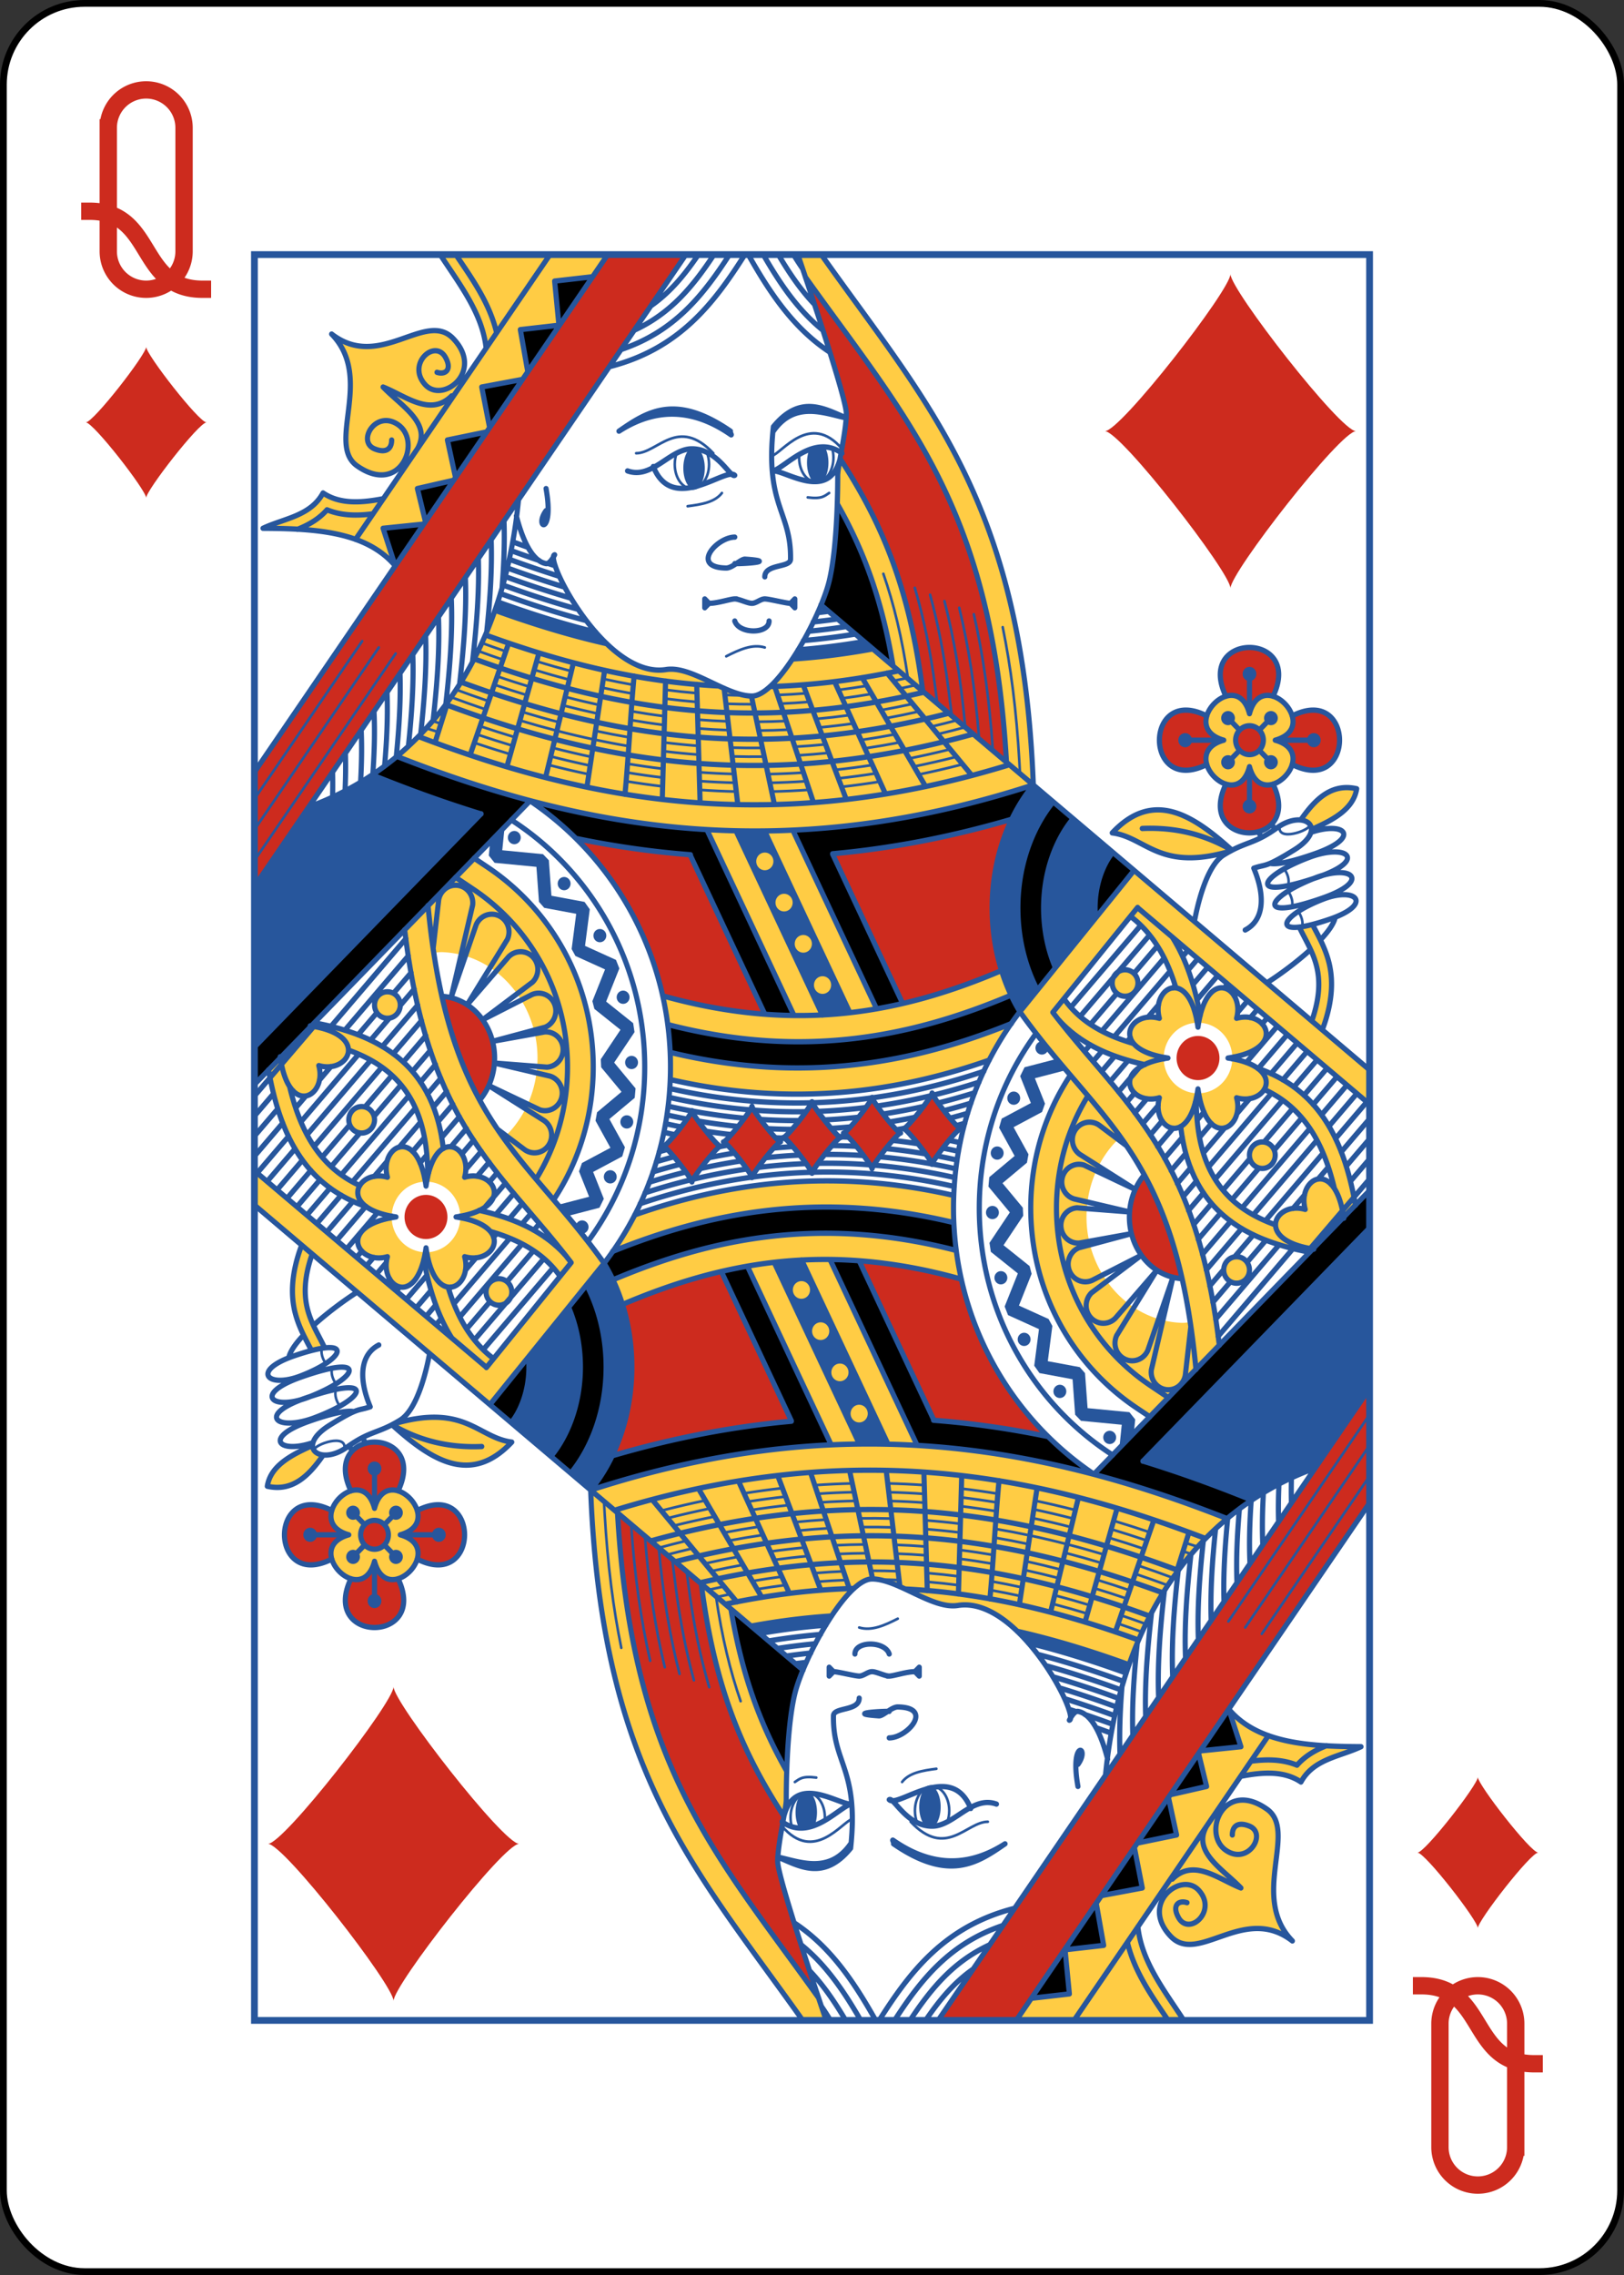
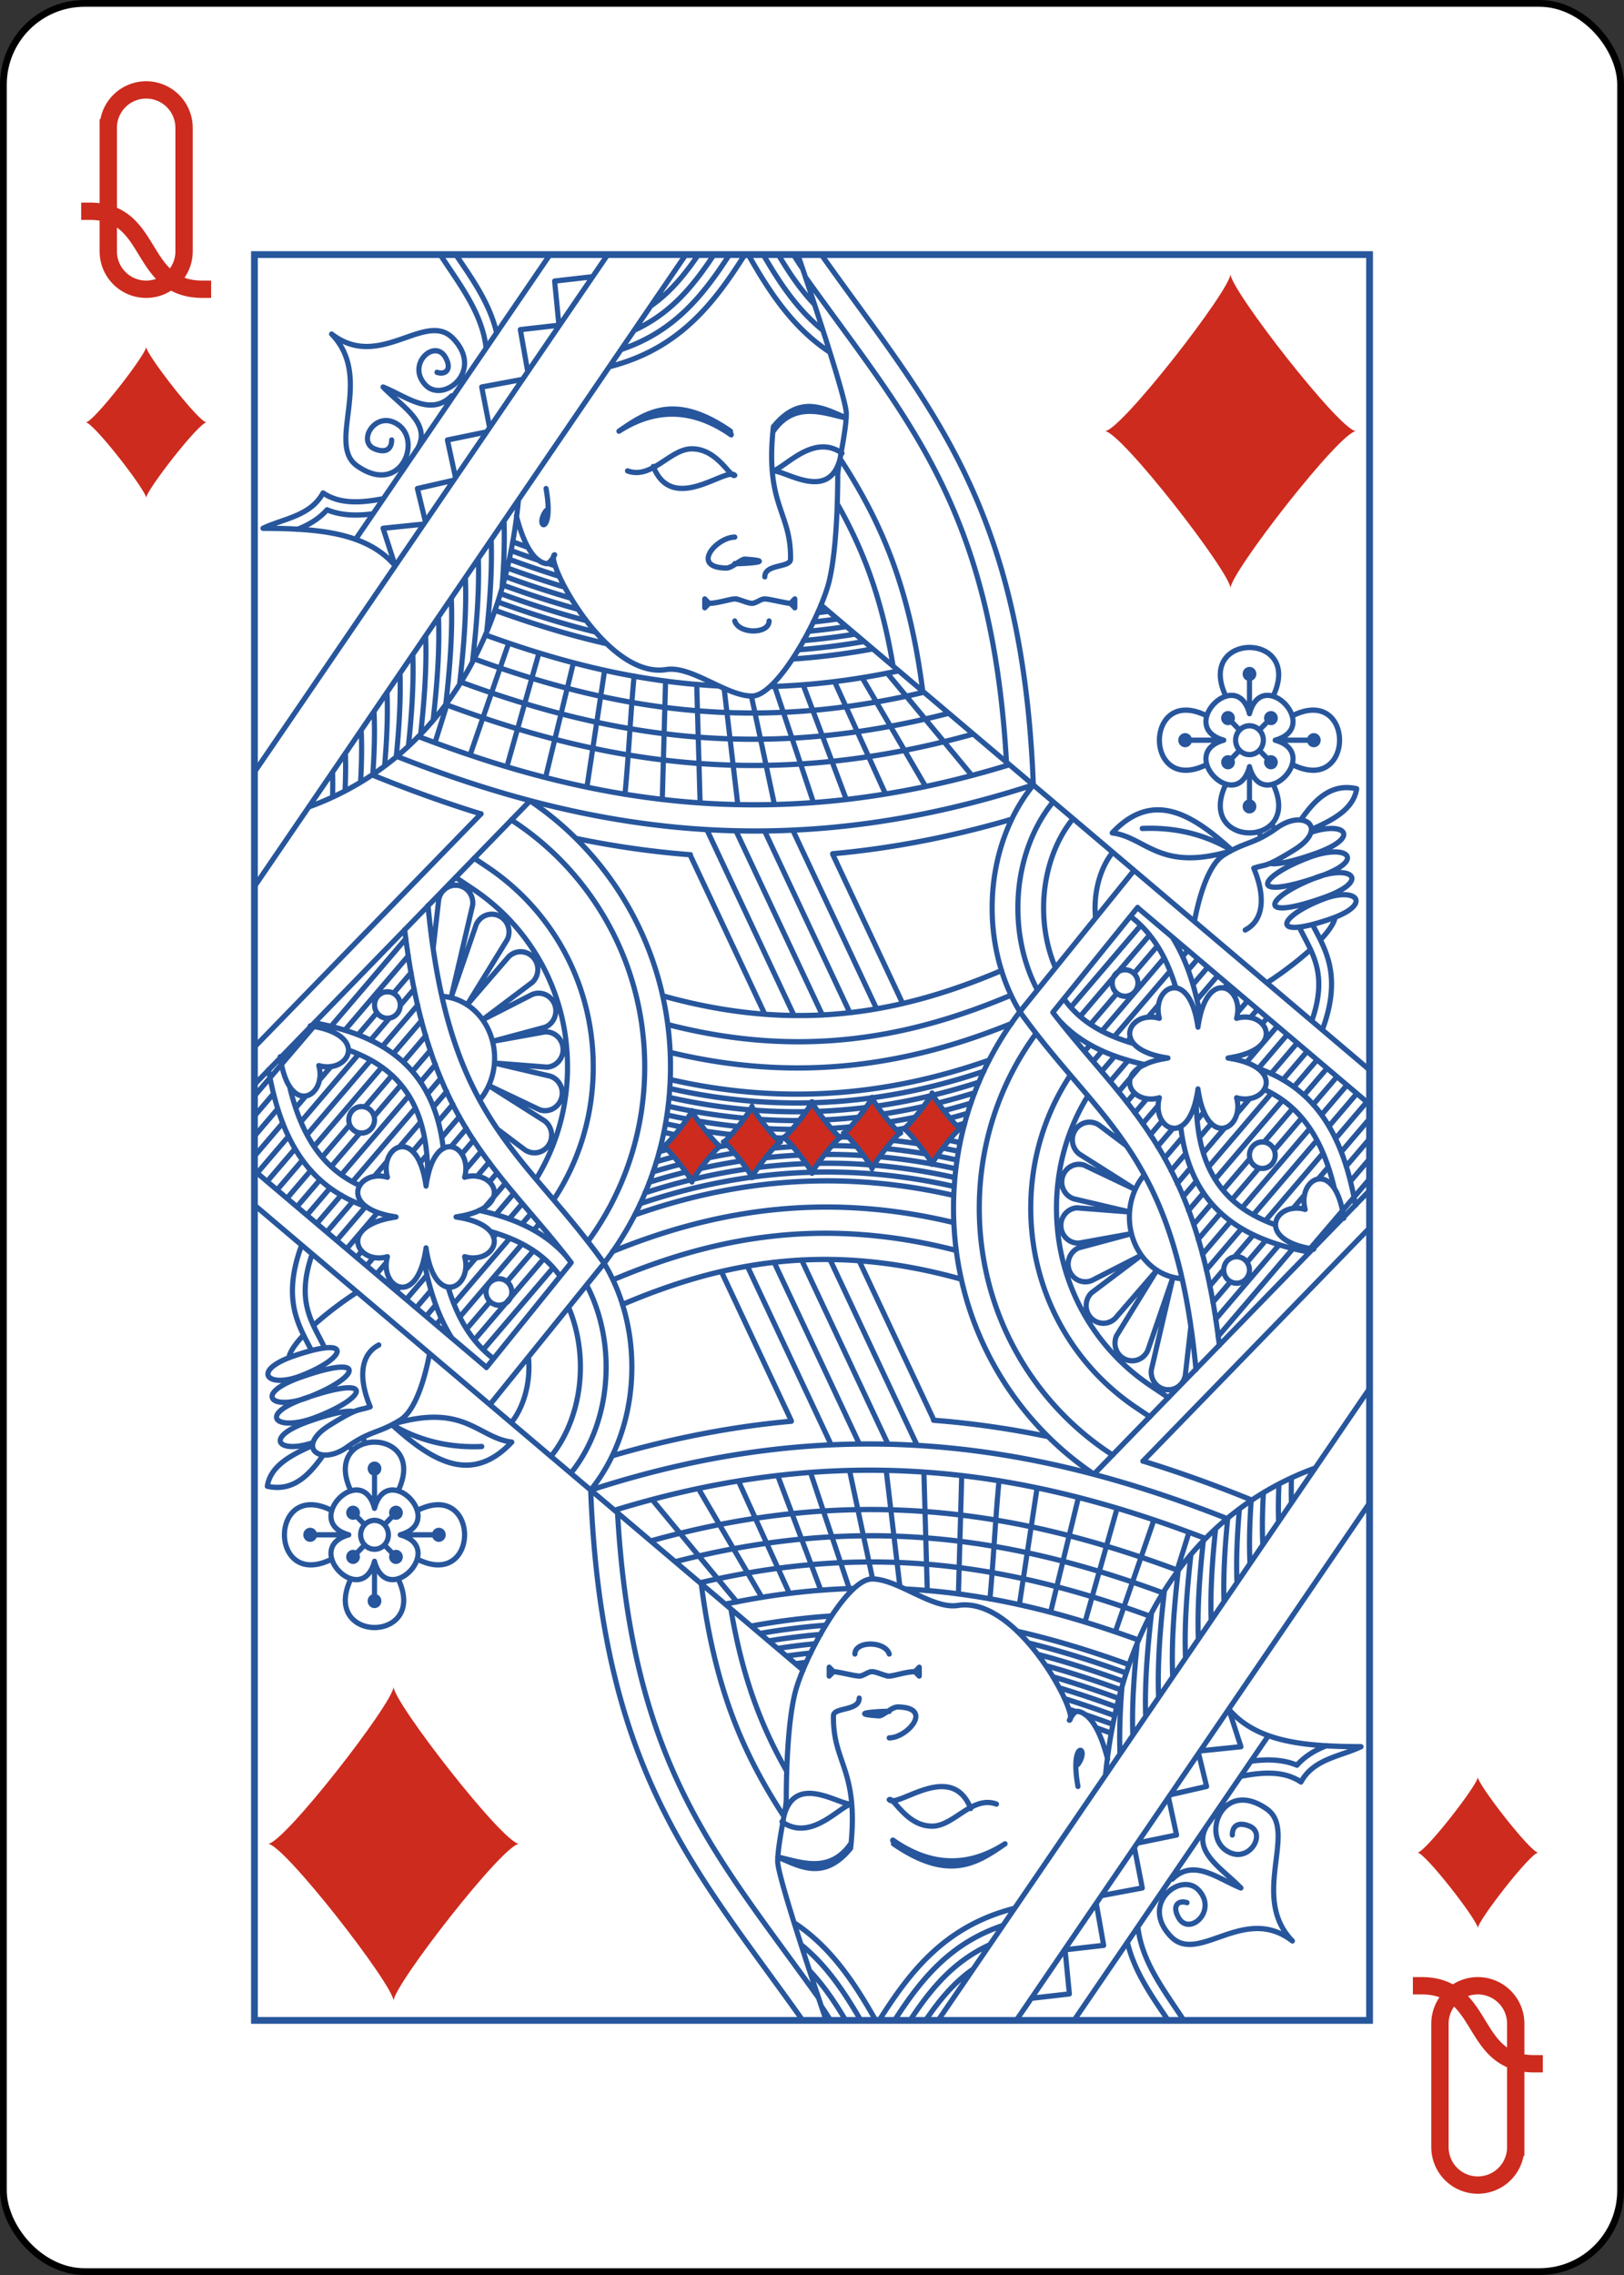
<svg xmlns="http://www.w3.org/2000/svg" xmlns:xlink="http://www.w3.org/1999/xlink" class="card" width="2.5in" height="3.5in" face="QD" preserveAspectRatio="none" viewBox="-120 -168 240 336">
  <rect x="-120" y="-168" width="240" height="336" fill="#333333" stroke="none" />
  <defs>
    <rect id="i" x="-82.4" y="-130.4" width="164.8" height="260.8" />
  </defs>
  <symbol id="h" preserveAspectRatio="xMinYMid" viewBox="-500 -500 1000 1000">
    <path d="m-260 100c300 0 220 360 520 360m-435-460v-285a175 175 0 0 1 350 0v570a175 175 0 0 1 -350 0z" fill="none" stroke="#CD2B1E" stroke-linecap="square" stroke-miterlimit="1.5" stroke-width="80" />
  </symbol>
  <symbol id="a" preserveAspectRatio="xMinYMid" viewBox="-600 -600 1200 1200">
    <path d="M-400 0C-350 0 0 -450 0 -500C0 -450 350 0 400 0C350 0 0 450 0 500C0 450 -350 0 -400 0Z" fill="#CD2B1E" />
  </symbol>
  <symbol id="g" preserveAspectRatio="none" viewBox="0 0 1300 2000">
-     <path d="m216.55 0c22.672 33.815 49.204 66.355 53.939 105.51l-25.363 36.035-3.986-4.102c6.321-11.198 5.98-26.776-9.49-42.414-32.146-32.496-85.433 37.347-141.65-5.027 50 50-6.776 124.44 29.752 149.36 25.358 17.294 44.433 10.196 53.541-3.551l3.41 3.119c-8.946 12.73-17.892 25.461-26.592 37.854-25.816 4.595-50.601 6.062-70.111-6.777-14.682 26.212-45.302 28.698-70 40 61.376 0.312 120.48 3.772 154.34 42.287l247.55-352.29h-195.34zm416.92 0l8.816 25.467c118.34 161.28 217.51 260.56 234.43 549.41l31.297 25.848c-12.648-321.32-123.94-431.39-247.18-600.72h-27.365zm49.305 231.16l-3.291 51.135c3.567 6.09 7.011 12.233 10.33 18.457 24.307 45.579 42.878 96.272 54.719 165.25l34.537 28.359c-15.83-119.84-49.162-192.81-96.295-263.21zm-402.35 171.68l-11.127 27.957c90.347 32.01 178.35 53.163 271.21 57.447-21.405-9.819-42.855-20.981-60.51-18.246-24.289 3.763-48.682-9.915-69.5-29.479-42.951-9.331-86.012-22.164-130.07-37.68zm-11.166 28.033c-25.318 57.425-60.684 102.77-102.78 137.12 116.13 44.757 235.2 76.286 363.19 83.35l-2.275-0.018 101.55 210.35 95.982-7.365c-73.626 12.42-154.8 10.871-249.02-14.789l6.092 32.59c160.35 40.145 287.86 12.701 399.99-33.312l-10.918-27.939c-46.132 19.009-94.093 34.635-145.77 43.389l-97.604-202.18-4.16-0.031c89.463-3.607 183.63-19.569 284.37-51.379l-156.97-129.19-30.266-24.807c-32.205 5.738-63.265 9.475-93.135 10.875-7.876 11.692-16.5 22.512-25.623 30.975 40.733-0.486 83.422-4.829 128.14-12.99-44.724 8.17-87.476 12.572-128.68 13.494-7.458 6.768-14.879 10.975-21.365 10.975-11.754 0-25.097-5.31-38.824-11.453-93.522-4.586-181.53-25.74-271.91-57.672zm869.04 68.377c-22.784 0.772-47.828 39.967-8.297 50.748-55 15 15 85 30 30 15 55 85-15 30-30 55-15-15-85-30-30-4.219-15.469-12.788-21.05-21.703-20.748zm136.13 104.45c-23.586-0.514-39.81 16.029-54.424 36.303l15 10c24.284-10.693 46.335-22.648 50-45-3.687-0.808-7.207-1.229-10.576-1.303zm-221.38 25.215c-17.504 0.055-35.159 7.582-53.039 26.088 39.672 4.959 54.753 44.346 137.92 20.602l1.693-0.938c-28.657-25.181-57.406-45.844-86.578-45.752zm-27.891 68.434l-132.8 160.22c20.036 27.174 39.697 49.954 58.553 71.457-28.95 43.355-45.902 94.798-45.902 150.98-1e-5 95.074 48.797 177.62 123.05 226.05l15.676 10.223 53.934-53.58c-1.894-19.379-4.182-37.427-6.965-53.875-4.039 1.088-8.097 1.295-12.236 0.99-62.445-3.706-108.46-58.456-108.46-119.81 0-29.304 10.124-57.732 29.367-80.127 3.22-3.856 6.962-7.155 10.533-10.051 42.224 57.386 74.671 127.71 87.982 262.47l170.73-170.87 15.025-14.892c-0.007-0.041-0.016-0.081-0.024-0.121l16.385-16.398v-0.008l-16.387 16.393c-6.905-37.354-17.928-72.609-39.068-101.39-17.397-23.683-41.763-42.338-74.684-53.195-5.923-4.443-15.715-8.488-29.9-11.016a40 40 0 0 1 -39.156 39.17c11.378 63.779 53.95 39.17 44.195 5.029 14.485 4.138 27.256-1.142 32.211-9.461 22.212 9.908 38.578 24.107 51.217 41.312 14.532 19.783 24.032 44.132 30.225 70.371-16.884-23.37-41.272-2.487-33.642 24.217-18.716-5.347-34.572 5.033-34.543 17.467-19.833-6.863-37.303-16.203-51.385-29.021-25.365-23.089-41.373-57.883-41.193-113.78 0.444-1.685 0.886-3.811 1.307-6.148a40 40 0 0 1 -39.195 -39.959 40 40 0 0 1 40 -40 40 40 0 0 1 39.971 39.195c63.779-11.378 39.17-53.95 5.029-44.195 9.139-31.986-27.658-55.621-41.988-4.662-6.604-30.946-16.217-61.528-33.072-87.512l230.06 189.57v-38.852l-274.85-226.2zm-3.781 52.201c10.657 7.85 19.522 17.042 27.06 27.305 11.321 15.412 19.587 33.595 25.201 53.598-13.245-0.552-24.066 15.521-18.629 34.551-24.132-6.895-43.51 12.357-30.252 28.369-25.781-7.16-48.301-17.677-65.666-33.484-5.606-5.103-10.756-10.778-15.373-17.135l77.658-93.203zm212.48 9.975l-15.77 2.195c13.801 28.309 34.269 51.3 14.559 106.34l12.414 9.654c12.692-33.117 12.725-58.556 6.768-78.838-4.667-15.888-12.027-28.085-17.971-39.348zm-218.85 50.479c-8.284 0-15 6.716-15 15s6.716 15 15 15 15-6.716 15-15-6.716-15-15-15zm-78.439 55.57c2.881 3.198 5.902 6.232 9.059 9.105 24.942 22.704 57.135 35.169 92.029 42.887-33.902 16.09-11.727 45.746 17.352 37.438-6.494 22.727 10.204 41.238 25.162 32.348 4.916 43.822 21.223 75.269 45.457 97.328 27.69 25.206 64.317 37.791 104.24 45.158l36.348-36.025-141.38 141.43c-13.615-111.34-41.959-181-78.51-235.69-33.368-49.922-71.293-86.379-109.76-133.98zm-54.248 5.424c-110.83 43.705-240.48 69.42-397.61 32.621l0.324 30.811c143.12 31.822 266.36 13.765 371.36-21.994l25.926-41.438zm292.69 134.01a15 15 0 0 0 -15 15 15 15 0 0 0 15 15 15 15 0 0 0 15 -15 15 15 0 0 0 -15 -15zm-30 130c-8.284 0-15 6.716-15 15s6.716 15 15 15 15-6.716 15-15-6.716-15-15-15z" fill="#FC4" />
-   </symbol>
+     </symbol>
  <symbol id="f" preserveAspectRatio="none" viewBox="0 0 1300 2000">
-     <path d="m411.89 0-411.89 586.15v129.62l502.97-715.77zm230.53 25.779c17.726 51.38 47.576 140.11 47.576 154.22 0 13.049-4.256 34.612-7.219 50.98 47.13 70.573 80.461 143.54 96.291 263.38l97.648 80.51c-16.922-288.84-116.09-388.12-234.3-549.09zm517.58 419.22c-22.788 0-45.574 18.414-27.506 55.24 10.801-3.24 22.373 0.94 27.506 19.76 5.133-18.82 16.705-23 27.506-19.76 18.068-36.826-4.718-55.24-27.506-55.24zm-73.881 70.963c-48.388-0.4-40.346 93.172 24.121 61.543-3.24-10.801 0.94-22.373 19.76-27.506-18.82-5.133-23-16.705-19.76-27.506-9.185-4.506-17.227-6.474-24.121-6.531zm147.76 0c-6.894 0.057-14.936 2.025-24.121 6.531 3.24 10.801-0.94 22.373-19.76 27.506 18.82 5.133 23 16.705 19.76 27.506 64.467 31.629 72.509-61.943 24.121-61.543zm-73.881 17.701a16.158 16.336 0 0 0 -16.158 16.336 16.158 16.336 0 0 0 16.158 16.336 16.158 16.336 0 0 0 16.158 -16.336 16.158 16.336 0 0 0 -16.158 -16.336zm0 46.336c-5.133 18.82-16.705 23-27.506 19.76-36.136 73.652 91.147 73.652 55.012 0-10.801 3.24-22.373-0.94-27.506-19.76zm-277.83 60.619c-72.056 19.6-141.37 32.178-208.14 38.248l81.154 169.36c40.212-8.87 78.642-22.015 115.69-37.703-7.091-22.118-10.871-45.782-10.871-70.521 0-35.877 7.95-69.491 22.168-99.381zm-507.36 20.686c49.626 47.836 85.528 109.62 101.2 178.61 41.477 10.938 80.512 17.569 118.21 20.363l-86.143-180.45c-45.302-3.45-89.724-9.772-133.27-18.516zm725.2 223.7a25 25 0 0 0 -25 25 25 25 0 0 0 25 25 25 25 0 0 0 25 -25 25 25 0 0 0 -25 -25zm-62.447 157.74c-11.377 12.652-17.553 29.629-17.553 47.256 0 37.163 26.967 67.85 61.428 69.789-11.175-48.271-26.047-85.329-43.875-117.04z" fill="#CD2B1E" />
-   </symbol>
+     </symbol>
  <symbol id="e" preserveAspectRatio="none" viewBox="0 0 1300 2000">
-     <path d="m664.82 217.75l-17.85 3.004c-1.752 4.07-2.803 9.262-2.803 14.92 0 13.058 5.596 23.645 12.5 23.645 6.904 0 12.5-10.586 12.5-23.645 0-7.167-1.685-13.588-4.348-17.924zm-152.32 0.43a12.5 23.644 0 0 0 -12.5 23.645 12.5 23.644 0 0 0 12.5 23.645 12.5 23.644 0 0 0 12.5 -23.645 12.5 23.644 0 0 0 -12.5 -23.645zm-228.76 175.23-3.311 9.436c44.06 15.516 87.121 28.348 130.32 37.861l-12.828-13.152c-37.73-9.002-75.516-20.526-114.18-34.145zm426.75 44.891c-26.25 4.426-51.716 7.503-76.586 9.326l-6.721 10.434c30.225-1.91 61.285-5.647 93.49-11.385zm-573.02 150.91c-23.169 15.071-48.004 27.179-73.742 36.041l-63.729 90.543v181.79l264.23-264.16c-42.969-12.699-85.195-27.607-126.76-44.223zm770.65 11.545c-29.712 35.307-48.117 84.657-48.117 139.25 0 44.177 12.055 84.923 32.361 117.59l132.87-160.17zm-346.16 52.008 99.924 208.53c11.205-0.632 22.438-1.553 32.84-2.764l-99.953-205.69c-10.825 0.111-21.597 0.054-32.811-0.07zm-187.16 8.52c43.554 8.766 87.978 15.088 133.48 18.471zm220.21 15.994a10 10 0 0 1 10 10 10 10 0 0 1 -10 10 10 10 0 0 1 -10 -10 10 10 0 0 1 10 -10zm22.434 46.684a10 10 0 0 1 10 10 10 10 0 0 1 -10 10 10 10 0 0 1 -10 -10 10 10 0 0 1 10 -10zm22.432 46.684a10 10 0 0 1 10 10 10 10 0 0 1 -10 10 10 10 0 0 1 -10 -10 10 10 0 0 1 10 -10zm22.434 46.686a10 10 0 0 1 10 10 10 10 0 0 1 -10 10 10 10 0 0 1 -10 -10 10 10 0 0 1 10 -10zm255.71 73.764a7.5 7.5 0 0 0 -7.5 7.5 7.5 7.5 0 0 0 7.5 7.5 7.5 7.5 0 0 0 7.5 -7.5 7.5 7.5 0 0 0 -7.5 -7.5zm17.148 19.9-37.385 9.447-5.104 10.115 12.475 30.428-33.979 17.6-3.074 10.357 18.109 31.943-29.547 24.033-0.973 10.686 24.938 29.23-23.727 34.486 1.578 10.174 31.504 24.471-15.385 37.473 3.916 9.713 36.086 15.887-5.525 41.418 6.098 8.371 38.596 6.984 3.014 40.162 6.781 6.906 47.527 4.445-2.658 25.438 16.752-15.975 1.613-15.443-6.762-8.246-48.769-4.562-2.975-39.633-6.143-6.818-37.26-6.742 5.324-39.906-4.412-7.856-34.549-15.211 14.771-35.98-2.338-8.771-30.416-23.627 22.977-33.396-0.475-9.117-23.688-27.768 28.508-23.188 1.793-9.518-17.395-30.684 33.154-17.172 3.488-9.504-11.797-28.779 33.365-8.432c1.215-0.29 2.296-0.863 3.184-1.637zm-49.99 36.955a7.5 7.5 0 0 0 -7.5 7.5 7.5 7.5 0 0 0 7.5 7.5 7.5 7.5 0 0 0 7.5 -7.5 7.5 7.5 0 0 0 -7.5 -7.5zm-19.293 62.191a7.5 7.5 0 0 0 -7.5 7.5 7.5 7.5 0 0 0 7.5 7.5 7.5 7.5 0 0 0 7.5 -7.5 7.5 7.5 0 0 0 -7.5 -7.5zm-5.543 67.324a7.5 7.5 0 0 0 -7.5 7.5 7.5 7.5 0 0 0 7.5 7.5 7.5 7.5 0 0 0 7.5 -7.5 7.5 7.5 0 0 0 -7.5 -7.5zm9.854 73.893a7.5 7.5 0 0 0 -7.5 7.5 7.5 7.5 0 0 0 7.5 7.5 7.5 7.5 0 0 0 7.5 -7.5 7.5 7.5 0 0 0 -7.5 -7.5zm27.094 69.785a7.5 7.5 0 0 0 -7.5 7.5 7.5 7.5 0 0 0 7.5 7.5 7.5 7.5 0 0 0 7.5 -7.5 7.5 7.5 0 0 0 -7.5 -7.5zm41.666 58.908a7.5 7.5 0 0 0 -7.5 7.5 7.5 7.5 0 0 0 7.5 7.5 7.5 7.5 0 0 0 7.5 -7.5 7.5 7.5 0 0 0 -7.5 -7.5zm58.086 52.135a7.5 7.5 0 0 0 -7.5 7.5 7.5 7.5 0 0 0 7.5 7.5 7.5 7.5 0 0 0 7.5 -7.5 7.5 7.5 0 0 0 -7.5 -7.5z" fill="#27569C" />
-   </symbol>
+     </symbol>
  <symbol id="d" preserveAspectRatio="none" viewBox="0 0 1300 2000">
-     <path d="m1025.5 697.65l-25.28-20.368c-10.283 12.5-20.235 35.104-20.235 62.721 0 3.922 0.195 7.744 0.686 11.316zm-91.731 110.09c-8.586-19.606-13.783-42.732-13.783-67.737 0-41.103 14.179-77.079 34.055-100.8l-22.996-19.27c-24.768 29.558-41.059 72.223-41.059 120.07 0 34.746 8.556 66.77 22.761 93.011m-30.245-193.4c-72.404 20.612-141.72 33.191-208.49 39.261l81.558 169.13-30.273 6.293-97.437-202.31c88.306-4.07 181-20.042 280.02-51.313m-313.01 259.66-86.816-180.5c-45.302-3.45-89.726-9.772-133.17-18.417-16.411-15.827-34.458-30.224-53.427-42.809 66.752 17.082 134.82 28.601 205.75 32.701l102.1 210.47c-11.04-0.031-22.665-0.509-34.442-1.441zm287.42 10.67c-110.83 43.705-240.48 69.421-397.61 32.622l-2.708-31.5c160.35 40.145 287.86 12.701 399.99-33.312l10.341 18.761zm-882.96 69.655 321.91-322.17c-52.749-13.601-104.26-30.608-155.13-50.199-8.869 7.218-18.128 13.977-28.235 20.644 41.136 16.898 83.362 31.805 126.33 44.505l-264.54 264.45m318.98-765.22-8.666-47.666l45-5-5-50 44.268-4.919m-120.08 170.88-9.191-45.957l47.563-8.648m-78.115 111.16-9.448-42.515l45.754-9.151m-71.392 101.6-9.362-37.447l42.277-9.395m-68.12 96.94-14.157-42.545l47.383-4.738m463.18 91.304c4.387-10.109 7.592-19.187 9.437-26.565 6.01-24.041 8.408-58.918 9.425-86.4 3.628 4.783 7.072 10.926 10.391 17.15 24.307 45.579 42.878 96.272 53.034 163.91z" />
-   </symbol>
+     </symbol>
  <symbol id="c" preserveAspectRatio="none" viewBox="0 0 1300 2000">
    <path d="m485.03 934.42c143.12 31.822 266.36 13.765 371.36-21.994m-371.68-8.815c157.12 36.799 286.78 11.083 397.61-32.622m-374.44-191.11 87.077 180.37m160.64-12.268-81.542-168.91m218.32 178.53c-20.318-32.696-32.372-73.442-32.372-117.62 0-54.589 18.405-103.94 48.065-139.34m189.6 662.03c-23.93-244.9-111.06-277.3-205.31-405.13l132.97-159.91m274.68 225.88-639.63-526.76m-338.91 221.77-320.67 320.67m320.33-320.64c98.705 64.379 163.89 175.34 163.89 301.43 0 83.944-28.889 161.18-77.327 222.44m-241.63-574.09c222.81 85.351 455.94 122.61 741.86 32.315m-233.89 77.985c66.782-5.852 136.1-18.431 208.5-39.043m-507.72 21.675c43.554 8.766 87.977 15.089 133.48 18.471m-370.97-90.4c41.734 16.472 83.959 31.38 126.9 44.2m615.88-55.726c-264.41 78.944-479.53 46.189-688.85-31.994m646.68-2.769c-234.37 63.528-424.87 35.566-614.93-33.434m586.32 9.922c-215.43 54.101-390.78 28.357-568.55-35.351m539.58 11.504c-197.22 45.287-358.3 21.163-524.19-37.804m284.95 30.687c-93.461-4.626-181.47-25.78-271.81-57.789m481.64 40.68c-52.358 10.79-101.99 16.482-149.86 17.777m-73.677 162.08l101.55 210.35m96.371-7.394-97.62-202.21m-66.243 0.795 100.65 208.49m31.964-2.793-99.313-205.72m-118.85 186.68c160.53 43.721 283.22 17.466 395.16-28.663m-389.07 61.252c160.35 40.145 287.86 12.701 399.99-33.312m-881.99-123.03 502.97-715.77m-195.14 277.86c-19.154 191.73-120.84 304.13-244.15 347.62m418.57 339.05c58.999 12.802 114.94 17.451 167.75 16.067m-165.85-36.124c58.492 12.899 113.78 17.574 165.89 16.178m-166.67-6.113c58.684 12.824 114.24 17.478 166.66 16.091m-169.13 3.837c59.417 12.832 115.84 17.498 169.12 16.12m-0.023 28.817c-68.6 1.798-131.9 13.776-189.71 31.289m18.904-66.365c59.965 12.916 116.97 17.622 170.82 16.247m-0.029-1.148c-65.257 1.666-125.87 12.263-181.49 28.001m181.45 11.922c-72.951 1.954-139.69 15.805-200.34 35.65m200.36-45.628c-70.625 1.868-135.53 14.705-194.67 33.299m194.68-53.256c-66.826 1.728-128.71 12.966-185.35 29.531m12.646-44.801c16.699 3.592 33.177 6.557 49.427 8.938m0.558-0.033c-18.988 3.74-37.473 8.138-55.443 13.072m508.74-264.67c-0.365-3.707-0.56-7.529-0.56-11.45 0-27.616 9.952-50.221 20.043-62.264m-66.26 130c-8.586-19.606-13.783-42.732-13.783-67.737 0-41.103 14.179-77.079 34.055-100.8m-41.293 193.81c-14.205-26.241-22.761-58.266-22.761-93.011 0-47.846 16.291-90.51 41.059-120.07m193.77 615.31c-13.615-111.34-41.959-181-78.509-235.69-35.05-52.438-75.124-89.992-115.57-141.24l98.838-118.86m0.114 0.339 270.3 222.6m-234.59 332.2l-20.965-13.674c-66.105-43.116-109.44-116.18-109.44-200.92 0-47.182 13.333-90.316 36.648-127.13m72.08 363.41l-15.675-10.224c-74.255-48.432-123.05-130.97-123.05-226.05 0-56.187 16.956-107.64 46.23-150.68m49.143 430.31l-5.097-3.325c-90.555-59.063-150.28-160.55-150.28-276.3 0-74.36 24.612-142.69 66.254-197.87m170.17 277.76a65 70 0 0 1 -61.423 -69.894 65 70 0 0 1 17.291 -47.542m58.6-287.51c2.945-15.558 13.38-62.448 34.109-74.948 25.842-15.585 34.723-11.668 62.036-30.683 31.58-21.985 61.132 0.186 20 25-34.489 20.806-32.036 15.683-47.036 20.683 15 35 10 60-10 70m75-82.424c44.022-16.043 67.9 3.138 10 22.424-82.883 27.607-70.718-0.297-10-22.424v0m1.724-28.197c39.536-13.043 58.998 5.446 5.112 24.032-28.255 9.745-45.072 12.574-52.426 11.18m52.258 16.396c42.513-16.043 65.572 3.138 9.657 22.424-80.042 27.607-68.294-0.297-9.657-22.424v0m9.954 23.801c38.29-14.166 57.68 5.999 7.409 22.818-71.963 24.077-60.221-3.28-7.409-22.818v0m-3.824 46.316c9.159-9.437 15.742-18.45 17.202-25.648m-79.761 74.445c14.707-9.096 34.53-23.214 50.772-37.604m-12.934-25.581c13.801 28.309 34.27 51.3 14.56 106.34m12.414 9.653c12.692-33.117 12.724-58.555 6.767-78.837-4.667-15.888-12.028-28.085-17.971-39.347m-73.845-239.52c-15-55-85 15-30 30-55 15 15 85 30 30 15 55 85-15 30-30 55-15-15-85-30-30v0m16.158 30a16.158 16.336 0 0 1 -16.158 16.336 16.158 16.336 0 0 1 -16.158 -16.336 16.158 16.336 0 0 1 16.158 -16.336 16.158 16.336 0 0 1 16.158 16.336v0m-43.625-49.676c-36.29-73.766 91.224-73.766 54.934 0m22.209 22.209c73.766-36.29 73.766 91.224 0 54.934m-22.209 22.209c36.29 73.766-91.224 73.766-54.934 0m-22.209-22.209c-73.766 36.29-73.766-91.224 0-54.934m19.676 27.467h-45m5 0a5 5 0 0 1 -5 5 5 5 0 0 1 -5 -5 5 5 0 0 1 5 -5 5 5 0 0 1 5 5v0m70-30v-45m0 5a5 5 0 0 1 -5 -5 5 5 0 0 1 5 -5 5 5 0 0 1 5 5 5 5 0 0 1 -5 5v0m30 70h45m-5 0a5 5 0 0 1 5 -5 5 5 0 0 1 5 5 5 5 0 0 1 -5 5 5 5 0 0 1 -5 -5v0m-70 30v45m0-5a5 5 0 0 1 5 5 5 5 0 0 1 -5 5 5 5 0 0 1 -5 -5 5 5 0 0 1 5 -5v0m11.482-81.482 13.518-13.518m5 0a5 5 0 0 1 -5 5 5 5 0 0 1 -5 -5 5 5 0 0 1 5 -5 5 5 0 0 1 5 5v0m-18.522 36.478 13.522 13.522m0 5a5 5 0 0 1 -5 -5 5 5 0 0 1 5 -5 5 5 0 0 1 5 5 5 5 0 0 1 -5 5v0m-36.479-41.479-13.521-13.521m-5 0a5 5 0 0 0 5 5 5 5 0 0 0 5 -5 5 5 0 0 0 -5 -5 5 5 0 0 0 -5 5v0m18.518 36.482-13.518 13.518m0 5a5 5 0 0 0 5 -5 5 5 0 0 0 -5 -5 5 5 0 0 0 -5 5 5 5 0 0 0 5 5v0m35.154 73.59l3.916 6.527m11.884-15.193l3.603 6.004m-50.052 23.785c-31.728-18.299-66.633-26.312-104.51-24.714m104.62 24.663c-45.851-40.289-91.938-69.012-139.62-19.663 39.672 4.959 54.752 44.346 137.92 20.602m82.077-35.602c16.701-23.17 35.506-41.468 65-35-3.665 22.352-25.716 34.307-50 45m-574.04-649.82c123.19 169.23 234.41 279.32 247.06 600.54m-265.73-575.25c118.34 161.28 217.51 260.56 234.43 549.41m-193.94-343.71c47.133 70.394 80.465 143.36 96.296 263.2m-99.587-212.07c3.567 6.09 7.012 12.233 10.331 18.456 24.307 45.579 42.878 96.272 54.719 165.25m-744.53 120.15 411.89-586.15m219.57-5.844c9.183 26.174 58.539 167.7 58.539 185.84 0 20-10 60-10 70s0 80-10 120-60 130-90 130-70.354-34.592-100-30c-70.891 10.981-142.67-126.6-130-130 0 0-5.347 10.755-10 10-17.89-2.903-28.811-31.841-34.625-54.087m-141.22 56.632c-33.673-38.774-92.781-42.233-154.16-42.545 24.698-11.302 55.318-13.788 70-40 19.51 12.839 44.295 11.371 70.358 6.438m-32.463 46.173c75.567-107.54 151.13-215.07 226.7-322.61m-226.7 322.61v0m-67.698-11.416c1.459-0.571 2.925-1.164 4.395-1.785 10.375-4.381 21.251-10.634 30.031-20.346 17.087 6.838 35.606 6.885 53.746 4.514m-48.369-203.58c50 50-6.776 124.44 29.752 149.36 50.522 34.455 76.102-27.914 47.612-46.779-26.006-17.22-48.135 19.145-27.364 27.423 13.525 5.39 20 0 20-10m-70-120c56.222 42.374 109.51-27.469 141.65 5.027 36.779 37.179-11.958 74.012-32.409 52.48-22.331-23.511 11.171-52.634 23.499-31.037 8.028 14.062-0.294 19.991-9.9 16.875m-22.846 86.656c17.041-28.965-18.498-48.181-40-70 27.148 10.568 55.142 33.88 80 10m40.122-53.906c-4.394-39.668-30.887-72.24-53.548-106.04m65.771 88.566c-8.103-33.769-29.143-62.079-47.634-88.701m83.956 132.75-8.666-47.666l45-5-5-50 44.268-4.919m-120.08 170.88-9.191-45.957l47.563-8.648m-78.115 111.16-9.448-42.515l45.754-9.151m-71.392 101.6-9.362-37.447l42.277-9.395m-68.12 96.94-14.157-42.545l47.383-4.738m-33.226 47.284v0m249.73-225.58c81.195-20.044 121.84-71.679 157.85-126.92m-54.164 0.03c-16.37 23.325-33.164 42.983-55.437 58.051m73.583-58.036c-24.8 36.445-50.754 66.711-92.73 85.517m110.78-85.527c-31.093 46.79-64.663 87.322-126.32 107.46m243.27 2.953c-42.553-27.185-70.095-67.634-94.957-110.45m52.706 0.042c3.462 5.469 6.958 10.744 10.537 15.816m-28.191-15.764c12.792 20.952 26.051 39.934 41.924 56.083m-59.443-56.028c19.568 32.943 40.447 62.822 69.325 85.449m-322.62 179.37c10 55-15 45 0 25m85-90c32.57-21.833 65.334-43.275 130 0-2.101-1.048 2.388 5.299 0.447 3.986-35.447-23.986-79.677-35.78-130.45-3.986v0m180-5c31.439-37.479 60-20 85-10-25-5-60-20-85 15v-5m0 0c-10 90 20.912 95.608 20 150 0 10-30 5-30 20m-35-45c-21.322 0.138-52.198 34.45-10 35 7.172 0.093 17.261-10.366 22.041-10.045 38.618 2.596-0.877 5.279-12.041 5.045m-35 40v10l5-5-5-5v0m105 0v10l-5-5 5-5v0m-5 5c-5 0-25-5-30-5s-10 5-15 5-15-5-20-5c0 0 5 0 0 0s-20 5-30 5m30 20c5 15 40 15 40 0m-165-170c28.544 10.017 49.297-25 75-25 30 0 44.732 33.141 50 30m-95-10c22.444 55 85 0 95 10m125-25c-32.581-22.584-65 15-80 20 15 0 65 35 77.777-13.841m-333.6 110.36c-0.09-0.029-0.181-0.057-0.271-0.086m1.795 11.032c-2.868-0.892-5.742-1.799-8.623-2.72m68.668 90.961c-43.199-9.513-86.259-22.346-130.32-37.862m38.583-71.279c-5.289-1.814-10.608-3.673-15.961-5.576m28.698 20.405c-10.573-3.48-21.247-7.144-32.048-10.983m55.838 28.985c-19.184-5.811-38.609-12.26-58.427-19.293m64.714 31.584c-22.019-6.449-44.295-13.743-67.041-21.798m74.384 34.288c-25.251-7.108-50.758-15.332-76.825-24.544m85.167 37.182c-28.904-7.77-58.04-17.008-87.836-27.521m97.263 40.29c-33.023-8.41-66.216-18.744-100.18-30.714m111.16 43.683c-37.73-9.002-75.516-20.526-114.18-34.144m436.93 53.266c-32.205 5.738-63.266 9.475-93.491 11.385m41.862-53.992c-4.158 0.526-8.295 1.015-12.411 1.468m23.035 7.19c-9.523 1.313-18.935 2.438-28.248 3.381m38.539 5.228c-14.873 2.208-29.482 3.968-43.868 5.298m54.382 3.187c-20.593 3.274-40.693 5.704-60.396 7.337m70.413 1.142c-26.25 4.426-51.717 7.503-76.587 9.326m-423.34 105.14l15.02-46.562m70.863-66.178-44.981 126.77m80.303-115.65l-37.416 128.88m77.575-117.72-32.474 129.9m68.86-121.39-20.681 132.36m44.38 8.187c4.337-43.872 6.407-90.011 10.62-134.01m32.883 139.7 3.831-134.09m40.244 138.01-3.948-134.22m47.898 136.18-15.968-131.73m58.679 131.65-26.883-122.89m72.415 120.68-45.255-131.65m83.503 128.17-50.298-129.94m96.051 123.74-59.416-127.32m106.11 118.82-73.99-123.32m127.93 110.79-98.808-115.99m-491.65-108.18c1.55 37.591-1.767 78.673-6.764 120.96m21.894-142.46c1.211 36.591-2.044 76.387-6.877 117.31m21.832-138.6c1.177 32.637-1.242 67.853-5.193 104.17m-41.305-38.012c1.682 37.378-1.516 78.258-6.441 120.37m-8.505-99.122c1.533 36.48-1.531 76.258-6.276 117.24m-8.672-95.952c1.354 34.734-1.411 72.422-5.793 111.27m-9.159-89.98c1.168 32.45-1.218 67.448-5.129 103.54m-9.824-82.175c0.976 29.706-0.989 61.521-4.35 94.338m-10.779-72.824c1.079 26.37-0.233 54.456-2.839 83.469m-12.317-61.925c1.112 22.584 0.414 46.466-1.393 71.144m-13.548-49.915c0.869 18.799 0.498 38.487-0.711 58.777m-17.705-32.576c0.439 13.78 0.247 28.011-0.42 42.585m-14.54-21.282c0.266 9.206 0.254 18.612 0.01 28.185m199.84-312.56c0.944 24.246-0.119 49.931-2.338 76.445m809 884.51c-23.93-244.9-111.06-277.3-205.31-405.13l132.97-159.91m8.653 435.71l-58.091 42.568c-8.064 7.699-8.277 20.505-0.473 28.468 7.804 7.963 20.611 8.008 28.471 0.101l48.168-54.161m-35.356-140.99l-31.076-22.709c-3.221-2.424-7.098-3.818-11.125-4-8.866-0.402-16.936 5.087-19.821 13.479-2.885 8.393 0.105 17.683 7.345 22.817l64.791 39.878m0 0l-59.602-27.54c-1.913-0.596-3.905-0.902-5.908-0.906-9.998-0.022-18.477 7.342-19.855 17.245-1.378 9.903 4.768 19.302 14.392 22.011l64.382 14.675m0 0l-61.169-4.64c-11.114 0.668-19.544 10.282-18.752 21.388s10.499 19.428 21.596 18.512l60.531-10.633m0 0l-61.285 15.983c-10.332 4.216-15.216 16.071-10.852 26.342 4.364 10.27 16.288 14.984 26.495 10.473l57.195-28.361m18.075 16.975l-46.821 73.927c-4.814 10.068-0.458 22.128 9.678 26.796s22.132 0.139 26.654-10.064l29.286-82.678m0 0l-25.173 104.78c-1.469 11.068 6.407 21.195 17.496 22.497 11.089 1.302 21.096-6.726 22.231-17.833l6.324-53.887m53.275-258.87c10 35-35 60-45-10-10 70-55 45-45 10-35 10-60-35 10-45-70-10-45-55-10-45-10-35 35-60 45 10 10-70 55-45 45-10 35-10 60 35-10 45 70 10 45 55 10 45v0m125.01 136.44c-10-70-55-45-45-10-35-10-60 35 10 45m-44.514-27.444c-19.862-6.953-37.333-16.293-51.414-29.111-25.365-23.089-41.372-57.883-41.07-114.58m-18.137 32.134c5.204 43.733 21.51 75.18 45.744 97.239 27.69 25.206 64.317 37.792 104.24 45.159m53.774-53.299c-6.904-37.404-17.927-72.709-39.093-101.52-17.397-23.683-41.763-42.338-75.112-53.48m7.7 24.011c22.292 9.905 38.656 24.104 51.295 41.309 14.532 19.783 24.032 44.131 30.678 71.049m-322.71-192.51c2.93 3.266 6.007 6.359 9.224 9.288 24.942 22.704 57.134 35.169 92.458 42.804m-13.309-23.995c-25.802-7.274-48.321-17.792-65.686-33.599-5.611-5.108-10.765-10.788-15.385-17.152m77.568-93.262c10.703 7.867 19.6 17.086 27.163 27.381 11.321 15.412 19.588 33.595 25.831 53.604m28.461 31.245c-6.314-32.318-15.931-62.91-32.796-88.9m-39.924 52.199a15 15 0 0 1 -15 15 15 15 0 0 1 -15 -15 15 15 0 0 1 15 -15 15 15 0 0 1 15 15v0m160 195a15 15 0 0 1 -15 15 15 15 0 0 1 -15 -15 15 15 0 0 1 15 -15 15 15 0 0 1 15 15v0m-30 130a15 15 0 0 1 -15 15 15 15 0 0 1 -15 -15 15 15 0 0 1 15 -15 15 15 0 0 1 15 15v0m70.859-24.341l-3.262 3.713m40.809-46.453l-37.547 42.74m50.988-58.041l-13.442 15.301m31.594-35.964l-18.153 20.664m-71.037 58.135l-87.429 99.522m176.62-201.05l-22.258 25.336m-83.073 71.836l-74.117 84.369m136.45-155.32l-2.125 2.418m45.122-51.364l-27.221 30.986m-134.83 130.75l-20.608 23.458m61.913-70.477l-22.05 25.1m67.129-76.414l-13.608 15.49m41.115-46.802l-11.84 13.478m59.996-68.295l-33.032 37.601m-136.95 133.16l-16.314 18.571m50.955-58.003l-22.05 25.1m103.21-117.49l-67.278 76.584m118.22-134.57l-36.49 41.538m-109.32 101.71l-41.305 47.018m129.06-146.91l-74.221 84.487m120.69-137.38l-32.535 37.035m-114.44 107.54l-33.009 37.575m125.23-142.55l-78.938 89.857m122.1-138.99l-29.59 33.683m-117.53 111.05l-26.269 29.903m70.979-80.796l-31.513 35.872m81.28-92.523l-32.072 36.508m73.126-83.241l-27.736 31.572m-118.39 112.04l-20.951 23.849m65.588-74.66l-31.339 35.674m81.294-92.539l-33.481 38.112m73.429-83.586l-26.857 30.572m-117.06 110.52l-17.549 19.976m109.76-124.94l-78.614 89.488m118.73-135.16l-27.031 30.77m-113.47 106.43l-15.566 17.719m102.96-117.2l-73.251 83.382m114.77-130.65l-28.299 32.213m-107.53 99.675l-15.528 17.675m55.428-63.095l-24.923 28.37m53.992-61.459l-14.944 17.011m70.219-79.931l-30.549 34.775m-99.296 90.303l-17.133 19.503m46.939-53.432l-13.685 15.578m68.359-77.814l-0.191 0.217m33.972-38.671l-33.781 38.453m-88.494 78.007l-20.74 23.609m45.983-52.343l-7.887 8.978m93.334-106.24-36.164 41.166m-85.291 74.36l-18.155 20.666m45.225-51.48l-1.266 1.441m4.922-5.603l-3.656 4.162m43.82-49.881l-1.966 2.239m40.947-46.611l-6.16 7.012m-116.45 109.83l-13.842 15.756m124.87-142.14l-8.308 9.457m-107.31 99.425l-18.121 20.627m122.15-139.05l-11.49 13.08m-105.78 97.687l-14.063 16.008m119.75-136.31l-3.764 4.285m-116.22 109.57l-9.15 10.416m44.475-50.627l-1.385 1.576m42.156-47.987l-3.742 4.26m36.045-41.03l-4.064 4.626m-108.88 101.21l-14.25 16.221m23.578-26.84l-9.329 10.619m13.392-15.244l-4.064 4.626m92.031-104.76l-24.241 27.593m-80.042 68.386l-21.139 24.063m113.84-129.58l-17.25 19.636m-91.07 80.939l-15.41 17.541m33.638-38.291l-3.725 4.24m36.559-41.616l-12.538 14.272m31.7-36.084l-2.544 2.896m29.055-33.073l-11.271 12.83m-100.32 91.47l-10.514 11.968m89.707-102.11l-65.154 74.166m85.968-97.859l-6.131 6.979m-107.76 99.942l-6.587 7.498m92.781-105.61l-72.596 82.638m88.713-100.98l-1.972 2.245m-113.29 106.23l-3.554 4.046m47.731-54.333l-30.883 35.154m77.883-88.656l-27.236 31.003m-75.911 63.683l-1.41 1.605m53.44-60.831l-38.857 44.232m44.357-50.492l-5.5 6.26m42.107-47.931l-36.608 41.671m-68.435 55.173l-0.148 0.168m94.901-108.03l-81.545 92.824m-687.46-219.18-264.26 264.26" fill="none" stroke="#27569C" stroke-linecap="round" stroke-linejoin="round" stroke-width="6" />
  </symbol>
  <symbol id="b" stroke="#27569C" stroke-linecap="round" stroke-linejoin="round" preserveAspectRatio="none" viewBox="0 0 1300 2000">
-     <path d="m1200 695c4.412 6.183 6.949 12.697 5 20m-0.665 4.982c4.412 6.183 6.949 12.697 5 20m6.832 2.981c4.412 6.183 6.949 12.697 5 20m-26.167-112.96c1.03 15.056 40.208 0.06 35-5m-680-190c15.323-7.559 30.583-14.284 45-10m-50-175c-8.282 10.548-23.954 12.979-40 15m140-10c16.677 2.2 19.875-1.847 25-5m-225-45c25 0 48.602-42.399 90 0m68.006 3.103c11.994-3.103 44.494-50.603 81.994-8.103m-157.48 4.238c1.583 3.945 2.484 8.481 2.484 13.307 0 15.213-8.954 27.545-20 27.545s-20-12.332-20-27.545c0-4.515 0.789-8.776 2.187-12.537m181.45-5.028c0.881 3.105 1.364 6.485 1.364 10.02 0 15.213-8.954 27.545-20 27.545s-20-12.332-20-27.545c0-1.304 0.066-2.587 0.193-3.843m138.92 362.79c16.877-3.389 33.955-7.247 51.246-11.594m-222.43 30.845c14.445-0.319 29.018-0.976 43.732-1.988m-127.55 0.059c14.074 0.958 28.256 1.605 42.558 1.925m-128.37-11.689c14.112 2.244 28.314 4.191 42.62 5.825m-132.92-24.327c15.542 3.88 31.167 7.432 46.891 10.631m-133.49-35.712c13.97 4.581 27.981 8.929 42.046 13.025m470.23 13.898c16.284-3.218 32.76-6.876 49.442-10.993m-217.34 29.457c14.055-0.284 28.234-0.893 42.548-1.842m-124.51-0.163c13.775 0.952 27.654 1.602 41.649 1.934m-126.31-11.655c13.925 2.228 27.937 4.164 42.05 5.79m-130.79-24.038c15.256 3.814 30.587 7.309 46.009 10.459m-131.68-35.295c13.791 4.523 27.615 8.816 41.486 12.861m53.863-26.69c-14.278-3.595-28.511-7.485-42.719-11.65m124.8 28.799c-13.264-2.185-26.457-4.65-39.595-7.38m120.09 16.996c-13.536-0.996-26.971-2.301-40.32-3.899m114.84 6.181c-12.266 0.151-24.432 0.042-36.509-0.317m191.28-15.077c-13.386 2.465-26.626 4.619-39.732 6.474m28.687-24.63c12.727-2.26 25.59-4.809 38.597-7.655m-186.69 21.59c11.717-0.096 23.527-0.437 35.439-1.032m-106.21-1.357c11.979 0.907 24.038 1.566 36.189 1.965m-114.64-11.515c13.022 2.176 26.112 4.075 39.286 5.68m-118.02-22.273c13.538 3.425 27.115 6.576 40.75 9.433m-120.88-32.874c12.704 4.192 25.411 8.172 38.134 11.924m51.683-27.175c-13.519-3.445-27.023-7.18-40.539-11.187m112.76 26.664c-11.703-2.017-23.36-4.271-34.99-6.753m109.11 16.162c-12.36-0.999-24.636-2.28-36.845-3.829m92.97 6.381c-7.908-0.08-15.773-0.277-23.598-0.589m165.44-10.357c-11.19 1.808-22.262 3.383-33.226 4.732m82.617 77.629c15.693-3.049 31.569-6.512 47.643-10.404m-212.27 28.09c13.666-0.25 27.451-0.812 41.366-1.698m-121.46-0.379c13.475 0.946 27.051 1.599 40.738 1.943m-124.27-11.624c13.744 2.213 27.571 4.138 41.495 5.758m-128.66-23.746c14.97 3.749 30.007 7.186 45.129 10.288m-129.88-34.878c13.611 4.465 27.249 8.703 40.926 12.696m48.66-7.44c-14.407-3.62-28.763-7.538-43.086-11.731m86.454 21.674c-14.521-3.003-28.97-6.325-43.368-9.943m83.774 17.43c-13.54-2.213-27.003-4.715-40.406-7.487m121.91 17.125c-13.729-0.994-27.353-2.302-40.888-3.906m117.27 6.122c-12.587 0.181-25.069 0.091-37.459-0.258m195.54-15.899c-13.755 2.58-27.361 4.837-40.828 6.781m18.794-43.251c12.113-2.104 24.351-4.471 36.725-7.111m-181.46 20.291c11.323-0.068 22.734-0.367 34.243-0.906m-103.13-1.538c11.677 0.899 23.431 1.558 35.272 1.966m-112.71-11.494c12.883 2.17 25.83 4.065 38.858 5.668m-115.89-21.971c13.252 3.358 26.536 6.45 39.871 9.257m-119.08-32.449c12.526 4.133 25.046 8.057 37.577 11.758m-47.525 16.356c-12.656-4.154-25.308-8.511-37.97-13.056m57.947-43.33c-9.31-3.072-18.635-6.265-27.986-9.572m4.661 75.377c-13.534-4.441-27.057-9.112-40.584-13.994m60.566-42.385c-9.651-3.185-19.315-6.497-28.999-9.93m106.37 32.624c-13.649-3.471-27.275-7.234-40.905-11.27m114.7 27.019c-11.94-2.042-23.831-4.329-35.688-6.847m110.94 16.3c-12.556-0.998-25.025-2.283-37.423-3.839m102.56 6.385c-10.642 0.014-21.205-0.182-31.697-0.581m134.81 94.137c14.722-1.6 29.589-3.557 44.61-5.886m-48.329-3.731c14.505-1.541 29.153-3.433 43.956-5.689m-58.862-32.831c-12.035 1.154-23.961 2.055-35.787 2.713m28.392-21.835c13.168-1.195 26.469-2.701 39.914-4.53m-54.902-34.211c-11.307 0.888-22.507 1.534-33.61 1.947m67.175 84.817c14.291-1.483 28.724-3.31 43.312-5.495m-50.764-13.767c-12.172 1.2-24.235 2.144-36.198 2.843m21.331-41.277c12.939-1.136 26.008-2.576 39.222-4.332m-46.716-15.039c-11.44 0.935-22.773 1.625-34.009 2.08m106.18-11.038c-11.555 1.914-22.988 3.583-34.309 5.014m133.62 24.861c-9.882 2.543-19.68 4.92-29.4 7.135m-28.599-55.02c-5.242 1.119-10.456 2.187-15.644 3.206m83.316 52.489c-10.711 2.831-21.327 5.469-31.853 7.918m-25.903-55.537c-6.107 1.354-12.179 2.64-18.216 3.861m-552.2 44.868c4.75 1.497 9.505 2.966 14.266 4.407m-6.618-12.481c3.225 1.004 6.453 1.996 9.682 2.974m-2.673-11.258c1.911 0.589 3.823 1.173 5.736 1.753m-220.56 164.35c54.879-78.1 109.76-156.2 164.64-234.3m-164.64 199.51c48.333-68.782 96.666-137.56 145-206.35m-145 171.56c41.869-59.584 83.739-119.17 125.61-178.75m696.01-37.814c10.75 42.962 18.641 91.657 23.212 148.63m-32.091-28.447l-3.93-29.74c-5.163-39.085-12.283-73.743-21.149-105.17m104.85 202.68l-0.817-13.955c-3.354-57.247-9.988-107.3-19.374-152m-33.663-14.634c10.513 44.62 18.077 95.135 22.168 153.98m-64.918-54.077l-1.965-14.871c-5.749-43.519-13.867-81.213-24.117-114.96m-36.631-15.904c12.135 34.014 21.74 72.391 28.672 118.27m42.525-87.355c10.975 41.171 19.186 87.859 24.237 142.7" fill="none" stroke-width="3" />
    <use transform="translate(650 1e3) scale(1 .972) translate(-50 -50)" width="100" height="100" stroke-width="72" xlink:href="#a" />
    <use transform="translate(580 1005) scale(1 .972) translate(-50 -50)" width="100" height="100" stroke-width="72" xlink:href="#a" />
    <use transform="translate(510 1010) scale(1 .972) translate(-50 -50)" width="100" height="100" stroke-width="72" xlink:href="#a" />
  </symbol>
  <rect x="-119.5" y="-167.5" width="239" height="335" rx="12" ry="12" fill="#fff" stroke="#000" />
  <use x="-82.4" y="-130.4" width="164.8" height="260.8" xlink:href="#g" />
  <use transform="rotate(180)" x="-82.4" y="-130.4" width="164.8" height="260.8" xlink:href="#g" />
  <use x="-82.4" y="-130.4" width="164.8" height="260.8" xlink:href="#f" />
  <use transform="rotate(180)" x="-82.4" y="-130.4" width="164.8" height="260.8" xlink:href="#f" />
  <use x="-82.4" y="-130.4" width="164.8" height="260.8" xlink:href="#e" />
  <use transform="rotate(180)" x="-82.4" y="-130.4" width="164.8" height="260.8" xlink:href="#e" />
  <use x="-82.4" y="-130.4" width="164.8" height="260.8" xlink:href="#d" />
  <use transform="rotate(180)" x="-82.4" y="-130.4" width="164.8" height="260.8" xlink:href="#d" />
  <use x="-82.4" y="-130.4" width="164.8" height="260.8" xlink:href="#c" />
  <use transform="rotate(180)" x="-82.4" y="-130.4" width="164.8" height="260.8" xlink:href="#c" />
  <use x="-82.4" y="-130.4" width="164.8" height="260.8" xlink:href="#b" />
  <use transform="rotate(180)" x="-82.4" y="-130.4" width="164.8" height="260.8" xlink:href="#b" />
  <use x="-114.4" y="-156" width="32" height="32" xlink:href="#h" />
  <use x="-111.784" y="-119" width="26.769" height="26.769" xlink:href="#a" />
  <use x="34" y="-132.16" width="55.68" height="55.68" xlink:href="#a" />
  <g transform="rotate(180)">
    <use x="-114.4" y="-156" width="32" height="32" xlink:href="#h" />
    <use x="-111.784" y="-119" width="26.769" height="26.769" xlink:href="#a" />
    <use x="34" y="-132.16" width="55.68" height="55.68" xlink:href="#a" />
  </g>
  <use fill="none" stroke="#27569C" xlink:href="#i" />
</svg>